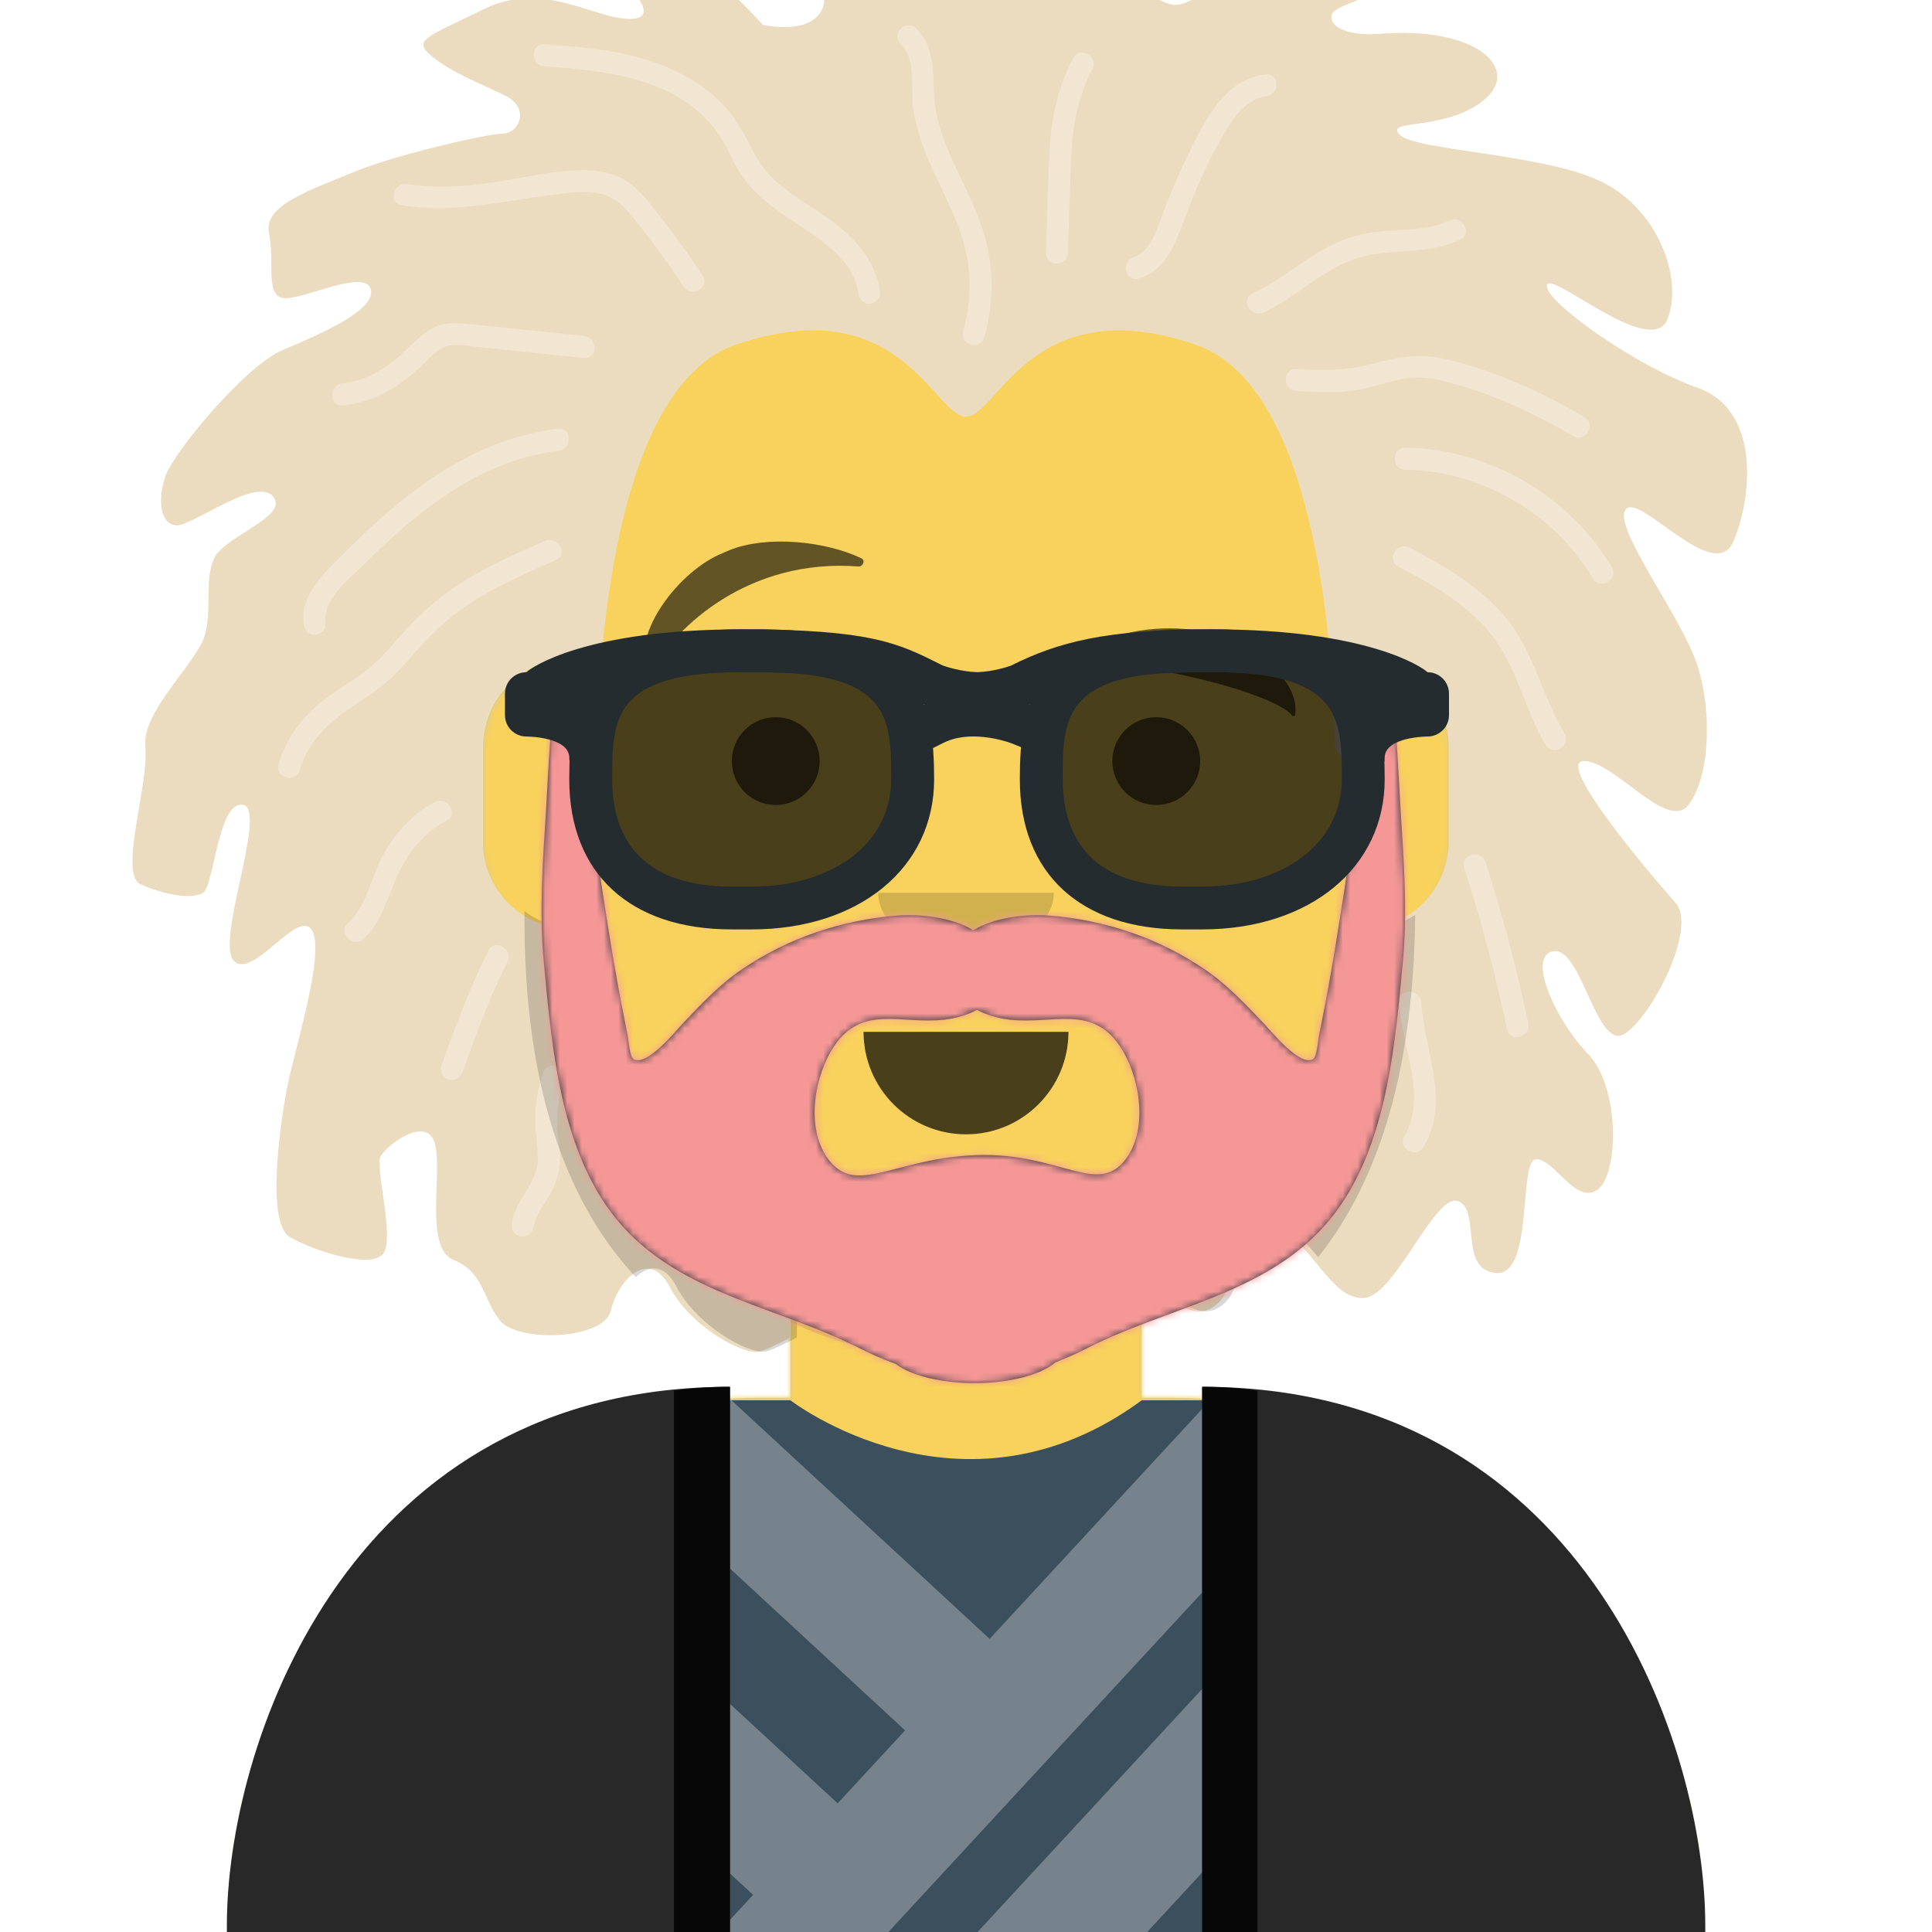
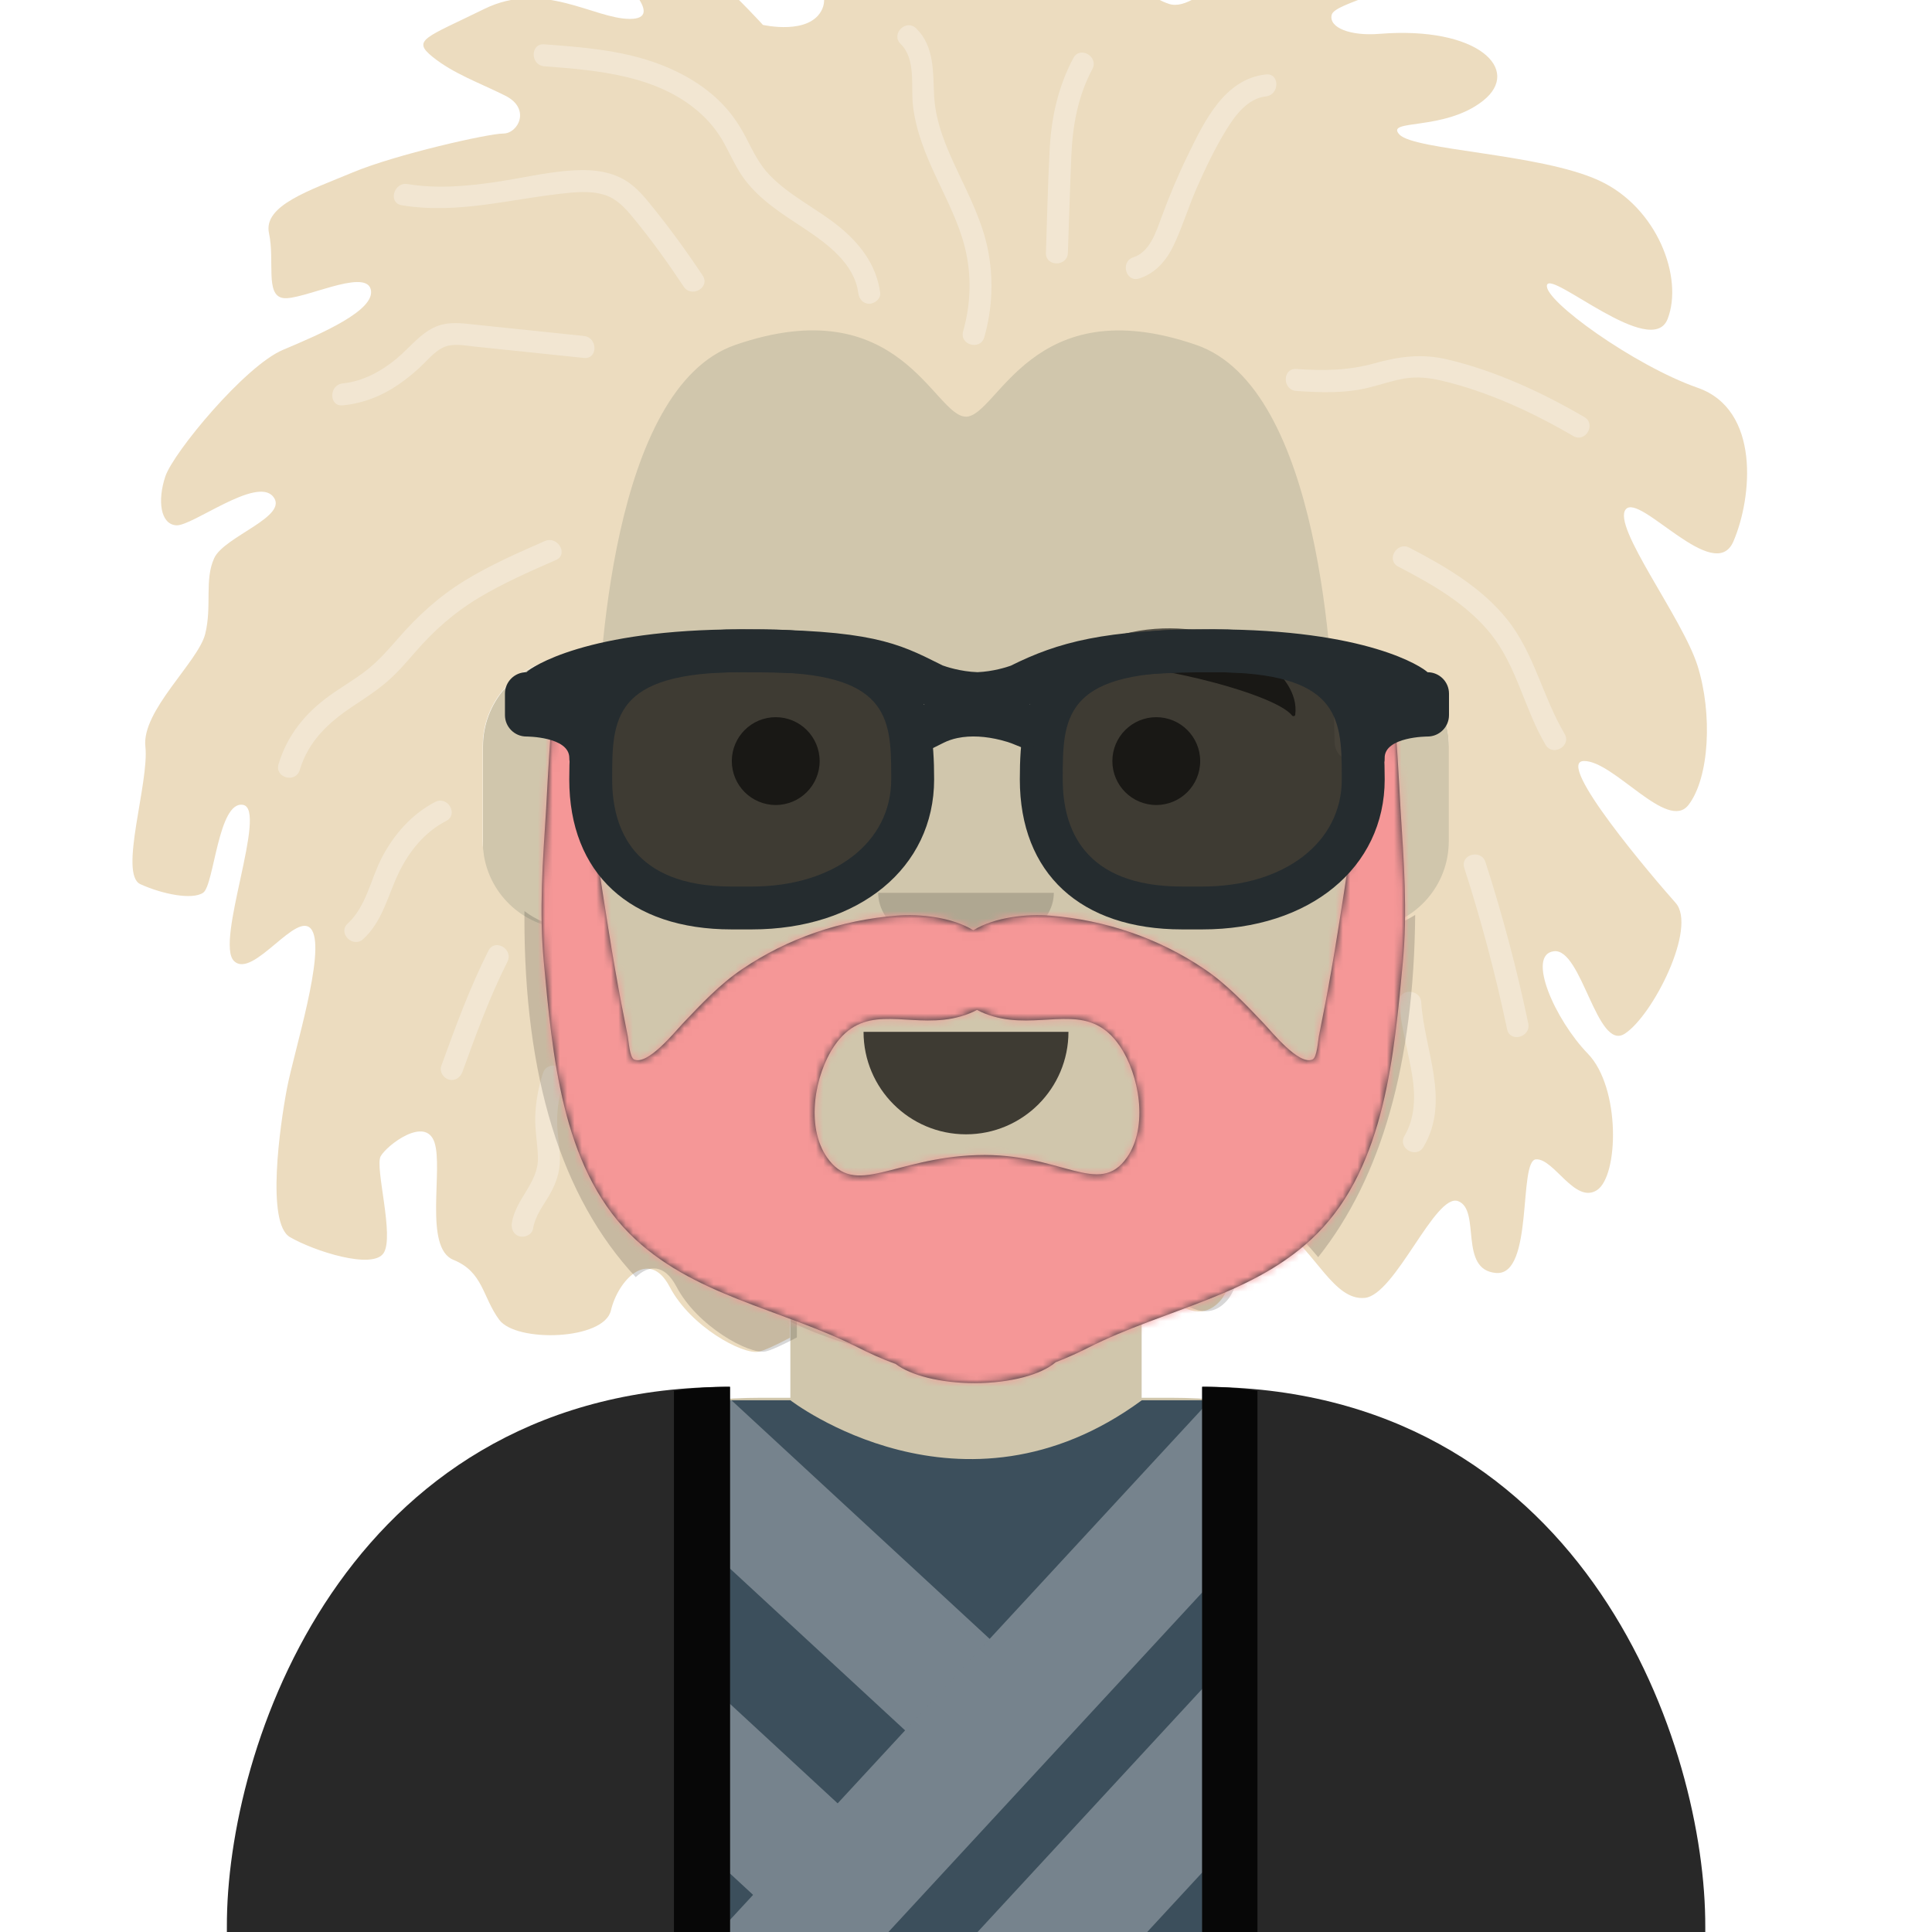
<svg xmlns="http://www.w3.org/2000/svg" xmlns:ns2="http://design.blush" xmlns:xlink="http://www.w3.org/1999/xlink" width="264px" height="264px" viewBox="0 8 264 264" version="1.1">
  <title id="transparent_Title">Avataaar/Default</title>
  <desc>Created with python_avatars</desc>
  <defs>
    <path d="M100,0 C130.928,-5.68137151e-15 156,25.072 156,56 L156.001,62.166 C161.676,63.119 166,68.054 166,74 L166,88 C166,94.052 161.519,99.058 155.694,99.881 C153.628,119.686 141.238,136.422 124.001,144.61 L124,163 L128,163 C167.765,163 200,195.235 200,235 L200,244 L0,244 L0,235 C-4.86974701e-15,195.235 32.235,163 72,163 L76,163 L76,144.611 C58.763,136.422 46.372,119.687 44.305,99.881 C38.481,99.058 34,94.052 34,88 L34,74 C34,68.054 38.325,63.118 44,62.166 L44,56 C44,25.072 69.072,5.68137151e-15 100,0 Z" id="transparent_path-1" />
    <path d="M83,36.348 C83,52.629 105.162,65.828 132.5,65.828 C159.838,65.828 182,52.629 182,36.348 C182,34.985 181.845,33.645 181.544,32.331 C210.784,41.488 232,68.792 232,101.052 L232,110 L32,110 L32,101.052 C32,68.397 53.739,40.82 83.534,32.002 C83.182,33.421 83,34.871 83,36.348 Z" id="transparent_path-3" />
    <rect id="transparent_path-5" x="0" y="0" width="264" height="280" />
    <path d="M74,0 C114.869,0 148,33.131 148,74 L148,84.148 L148,197.608 C135.525,187.237 119.491,181 102,181 L102,181 L98,181 L98,162.611 C115.531,154.283 128.048,137.115 129.791,116.867 C135.569,116.002 140,111.019 140,105 L140,105 L140,92 C140,87.354 137.359,83.324 133.497,81.33 C132.724,81.05 131.952,80.748 131.181,80.426 C130.795,80.32 130.401,80.233 130,80.166 L130,80.166 L130,79.917 C117.224,74.234 104.878,63.071 96.11,47.885 C93.175,42.801 90.831,37.595 89.066,32.397 C80.431,42.941 67.745,53.602 52.342,62.495 C42.778,68.017 33.147,72.291 24,75.266 L24,137.247 C29.602,148.318 38.773,157.278 50,162.611 L50,162.611 L50,181 L46,181 C38.327,181 30.935,182.2 24,184.423 L24,230 C24,244.106 13.569,255.776 0,257.716 L0,74 C0,33.131 33.131,0 74,0 Z" id="transparent_path-7" />
  </defs>
  <g id="transparent_Avataaar/Default" stroke="none" stroke-width="1" fill="none" fill-rule="evenodd">
    <g id="transparent_Body" transform="translate(32, 36)">
      <mask id="transparent_mask-2" fill="white">
        <use xlink:href="#transparent_path-1" />
      </mask>
      <use fill="#D0C6AC" xlink:href="#transparent_path-1" />
      <g id="transparent_Skin-Color" mask="url(#transparent_mask-2)" fill="#F8D25C">
        <g transform="translate(-32, 0)" id="transparent_Color">
-           <rect x="0" y="0" width="264" height="244" />
-         </g>
+           </g>
      </g>
      <path d="M44,94 C44,124.928 69.072,150 100,150 C130.928,150 156,124.928 156,94 L156,94 L156,102 C156,132.928 130.928,158 100,158 C69.072,158 44,132.928 44,102 Z" id="transparent_Neck-Shadow" fill-opacity="0.1" fill="#000000" mask="url(#transparent_mask-2)" />
    </g>
    <g id="transparent_Clothing" transform="translate(0, 170)">
      <g id="jedi_robe_Clothing/Jedi robe" stroke="none" stroke-width="1" fill="none" fill-rule="evenodd">
        <g id="jedi_robe_Robe" transform="translate(31, 27.5)">
          <path d="M77,1.839 C77,1.839 100.415,19.93 125.026,1.839 L144.732,1.839 L146.639,82.839 L53.79,82.839 L56.462,1.839 L77,1.839 Z" id="jedi_robe_Fabric-Color" fill="#3C4F5C" ns2:color="Top-500" />
          <path d="M144.732,1.839 L145.05,15.36 L82.694,82.839 L59.513,82.839 L134.365,1.839 L144.732,1.839 Z M145.353,28.215 L145.928,52.677 L118.056,82.839 L94.876,82.839 L145.353,28.215 Z M55.498,31.08 L83.463,56.922 L71.908,69.426 L54.756,53.575 L55.498,31.08 Z M68.946,1.839 L104.232,34.446 L92.678,46.949 L56.09,13.138 L56.462,1.839 L68.946,1.839 Z" id="jedi_robe_Combined-Shape" fill-opacity=".3" fill="#FFF" />
          <path d="M0.009,72.647 L0.001,73.838 L0.001,82.838 L68.746,82.838 L68.746,0 C17.413,0 0.42,47.304 0.009,72.647" id="jedi_robe_Fill-14" fill="#282828" />
          <path d="M61.093,0.538 L61.093,82.839 L68.746,82.839 L68.746,0 C66.085,0 63.535,0.185 61.093,0.538" id="jedi_robe_Fill-17" fill="#070707" />
          <path d="M202.01,72.647 L202.02,73.838 L202.02,82.838 L133.274,82.837 L133.274,0 C184.607,0 201.599,47.304 202.01,72.647" id="jedi_robe_Fill-20" fill="#282828" />
          <path d="M140.827,0.538 L140.827,82.838 L133.274,82.838 L133.274,0 C135.9,0 138.417,0.185 140.827,0.538" id="jedi_robe_Fill-23" fill="#070707" />
        </g>
      </g>
    </g>
    <g id="transparent_Face" transform="translate(76, 82)" fill="#000000">
      <g id="transparent_Mouth" transform="translate(2, 52)">
        <g id="default_Mouth/Default" stroke="none" stroke-width="1" fill="none" fill-rule="evenodd" fill-opacity="0.7">
          <path d="M40,15 C40,22.732 46.268,29 54,29 L54,29 C61.732,29 68,22.732 68,15" id="default_Mouth" fill="#000000" />
        </g>
      </g>
      <g id="transparent_Nose" transform="translate(28, 40)" fill-opacity="0.16">
        <g id="default_Nose/Default" stroke="none" stroke-width="1" fill="none" fill-rule="evenodd" fill-opacity="0.16">
          <path d="M16,8 C16,12.418 21.373,16 28,16 L28,16 C34.627,16 40,12.418 40,8" id="default_Nose" fill="#000000" />
        </g>
      </g>
      <g id="transparent_Eyes" transform="translate(0, 8)">
        <g id="default_Eyes/Default-😀" stroke="none" stroke-width="1" fill="none" fill-rule="evenodd" fill-opacity="0.6">
          <circle id="default_Eye" fill="#000000" cx="30" cy="22" r="6" />
          <circle id="default_Eye" fill="#000000" cx="82" cy="22" r="6" />
        </g>
      </g>
      <g id="transparent_Eyebrow" fill-opacity="0.6">
        <g id="up_down_natural_Eyebrow/Natural/Up-Down-Natural" stroke="none" stroke-width="1" fill="none" fill-rule="evenodd" fill-opacity="0.6">
-           <path d="M22.766,1.578 L23.677,1.176 C28.919,-0.905 36.865,-0.033 41.723,2.299 C42.29,2.571 41.902,3.452 41.321,3.407 C26.402,2.256 16.358,11.553 12.946,17.847 C12.845,18.034 12.539,18.055 12.464,17.881 C10.156,12.562 16.913,3.896 22.766,1.578 Z" id="up_down_natural_Eye-Browse-Reddit" fill="#000000" />
          <path d="M86.535,12.025 C92.342,12.293 101.73,16.512 101.488,22.368 C101.48,22.56 101.199,22.644 101.061,22.497 C98.306,19.537 78.746,16.547 71.856,18.132 C71.226,18.277 70.747,17.655 71.146,17.206 C74.568,13.357 81.333,11.779 86.535,12.025 Z" id="up_down_natural_Eyebrow" fill="#000000" transform="translate(86.247, 17.286) rotate(5) translate(-86.247, -17.286) " />
        </g>
      </g>
    </g>
    <g id="transparent_Top">
      <defs>
        <path d="M264,0 L264,280 L232,280 L232,271 C232,231.235 199.765,199 160,199 L160,199 L156,199 L156.001,180.61 C173.531,172.282 186.048,155.114 187.791,134.867 C193.569,134.003 198,129.019 198,123 L198,123 L198,110 C198,104.054 193.676,99.119 188.001,98.166 L188,92 C188,61.072 162.928,36 132,36 C101.072,36 76,61.072 76,92 L76,92 L76,98.166 C70.325,99.118 66,104.054 66,110 L66,110 L66,123 C66,129.019 70.431,134.003 76.209,134.867 C77.952,155.115 90.469,172.283 108,180.611 L108,199 L104,199 C64.633,199 32.645,230.594 32.01,269.809 L32,271 L32,280 L0,280 L0,0 L264,0 Z" id="einstein_hair_hairstyleeinstein-hair-path-1" />
      </defs>
      <g id="einstein_hair_Hairstyle/Einstein hair" stroke="none" stroke-width="1" fill="none" fill-rule="evenodd">
        <g id="einstein_hair_template-for-hairstyles" opacity=".184" transform="translate(1, 0)">
          <mask id="einstein_hair_hairstyleeinstein-hair-mask-2" fill="#fff">
            <use xlink:href="#einstein_hair_hairstyleeinstein-hair-path-1" />
          </mask>
          <g id="einstein_hair_Mask-Hair" />
        </g>
        <g id="einstein_hair_Einstein" transform="translate(18.1, -11.6)">
          <path d="M213.868,72.584 C205.277,69.587 192.745,60.597 193.29,58.553 C193.835,56.51 207.593,68.77 209.772,63.185 C211.952,57.6 208.41,47.928 200.373,44.251 C192.336,40.572 175.173,40.164 173.13,37.984 C171.086,35.805 179.26,37.576 184.572,33.353 C189.885,29.13 183.89,23.137 170.389,24.226 C166.468,24.543 163.458,23.409 163.866,21.638 C164.275,19.867 173.81,18.641 172.448,15.372 C171.086,12.103 165.365,9.106 159.235,10.06 C153.105,11.013 145.886,21.502 141.663,20.14 C137.44,18.777 136.623,15.1 139.074,11.422 C141.526,7.744 143.161,0.615 138.258,0.025 C133.353,-0.565 128.449,9.651 126.543,11.422 C124.636,13.192 121.639,10.468 122.864,6.654 C124.091,2.84 125.044,-0.033 120.413,1.85828358e-05 C115.781,0.033 111.695,8.289 111.286,12.784 C110.877,17.279 109.106,19.459 108.016,15.917 C106.927,12.375 100.933,0.033 96.71,0.033 C92.488,0.033 84.042,-0.43 86.63,5.564 C89.219,11.558 95.893,17.143 94.259,20.821 C92.624,24.499 86.147,23 86.147,23 C86.147,23 74.098,9.651 68.377,9.378 C62.656,9.106 61.021,11.013 64.018,13.874 C67.014,16.734 72.872,22.183 67.968,22.183 C63.064,22.183 56.117,16.871 48.08,20.821 C40.043,24.771 38.136,25.043 40.997,27.359 C43.857,29.675 47.399,30.901 50.941,32.672 C54.482,34.442 52.712,37.848 50.668,37.848 C48.625,37.848 35.957,40.709 30.099,43.161 C24.242,45.613 17.84,47.656 18.657,51.47 C19.474,55.284 18.112,59.916 20.564,60.324 C23.016,60.733 31.734,56.238 32.551,59.098 C33.368,61.959 25.74,65.228 20.564,67.408 C15.388,69.587 5.58,81.438 4.49,84.708 C3.4,87.977 3.809,91.246 5.989,91.382 C8.168,91.519 16.886,84.708 19.202,87.432 C21.517,90.156 12.527,92.881 11.165,95.877 C9.803,98.874 10.892,102.416 9.939,106.23 C8.985,110.044 1.221,116.719 1.766,121.623 C2.31,126.527 -1.912,139.059 1.085,140.421 C4.081,141.783 8.168,142.607 9.666,141.583 C11.165,140.557 11.71,128.96 15.115,129.583 C18.521,130.205 11.259,148.322 13.868,150.91 C16.477,153.498 22.607,143.69 24.514,146.687 C26.421,149.684 22.062,163.306 21.109,168.346 C20.155,173.386 18.248,186.735 21.517,188.643 C24.787,190.55 32.824,193.138 34.322,190.822 C35.821,188.506 33.096,179.107 33.913,177.608 C34.731,176.11 40.043,172.023 41.269,175.702 C42.495,179.38 39.771,190.095 43.857,191.753 C47.944,193.41 47.808,196.815 50.123,199.949 C52.439,203.082 64.427,202.753 65.38,198.668 C66.334,194.582 70.556,190.005 73.417,195.453 C76.278,200.902 83.361,204.717 85.54,204.308 C86.346,204.156 88.046,203.346 89.868,202.384 L89.868,192.159 C72.338,183.831 59.82,166.663 58.077,146.416 C52.3,145.551 47.868,140.567 47.868,134.548 L47.868,121.548 C47.868,116.612 50.853,112.38 55.113,110.538 C56.419,111.388 58.039,113.908 58.34,121.115 C58.397,122.492 59.534,123.583 60.911,123.583 L60.911,123.583 C62.318,123.583 63.463,122.463 63.487,121.057 C63.655,110.806 65.428,72.577 82.389,66.727 C104.894,58.963 109.503,76.486 113.871,76.532 L113.871,76.542 C118.245,76.542 122.836,58.961 145.371,66.734 C162.332,72.585 164.104,110.813 164.273,121.064 C164.297,122.471 165.442,123.59 166.848,123.59 C168.226,123.59 169.363,122.5 169.42,121.123 C169.721,113.919 171.34,111.397 172.645,110.547 C176.893,112.394 179.868,116.62 179.868,121.548 L179.868,134.548 C179.868,140.567 175.437,145.551 169.66,146.416 C167.917,166.663 155.399,183.831 137.869,192.159 L137.869,195.874 C139.117,195.647 140.223,195.721 140.981,196.407 C143.843,198.995 146.566,199.813 148.746,197.225 C150.926,194.637 152.151,183.875 156.919,187.28 C161.687,190.686 164.192,197.36 168.389,196.952 C172.585,196.543 178.033,182.513 181.166,183.738 C184.3,184.965 181.166,193.138 186.343,193.547 C191.518,193.955 189.34,178.153 191.791,178.018 C194.243,177.881 197.103,184.147 200.1,182.24 C203.097,180.333 203.37,168.218 198.875,163.583 C194.38,158.947 190.43,150.026 194.243,149.583 C198.057,149.139 200.1,163.306 203.915,160.854 C207.729,158.402 213.859,146.336 210.862,142.97 C207.865,139.604 194.243,123.65 198.33,123.59 C202.416,123.53 209.772,133.319 212.633,129.583 C215.493,125.846 215.921,117.127 213.868,110.589 C211.815,104.051 202.144,91.519 204.051,89.203 C205.958,86.887 216.175,99.597 218.763,93.583 C221.35,87.568 222.46,75.581 213.868,72.584" id="einstein_hair_Hair-Color" fill="#ECDCBF" ns2:color="Hair-500" />
          <path d="M96.373,50.422 C93.37,48.032 89.801,46.344 87.106,43.573 C85.681,42.107 84.821,40.327 83.898,38.527 C83.019,36.813 81.963,35.225 80.624,33.833 C78.026,31.13 74.644,29.264 71.123,28.055 C66.357,26.42 61.258,26.029 56.268,25.657 C54.342,25.513 54.352,28.514 56.268,28.657 C63.727,29.214 72.062,29.921 77.818,35.282 C79.075,36.453 80.095,37.783 80.915,39.291 C81.818,40.954 82.559,42.688 83.713,44.204 C85.863,47.028 88.905,48.903 91.822,50.837 C94.924,52.893 98.643,55.621 99.176,59.609 C99.284,60.418 99.788,61.099 100.676,61.109 C101.403,61.116 102.283,60.412 102.176,59.609 C101.662,55.764 99.347,52.789 96.373,50.422" id="einstein_hair_Fill-4" fill-opacity=".3" fill="#FFF" />
          <path d="M112.754,43.019 C111.212,39.751 109.735,36.364 109.545,32.706 C109.377,29.467 109.608,25.932 107.089,23.479 C105.705,22.132 103.581,24.251 104.967,25.601 C107.098,27.675 106.346,31.366 106.656,34.047 C107.052,37.487 108.366,40.676 109.815,43.79 C111.259,46.894 112.861,49.95 113.717,53.283 C114.7,57.106 114.581,61.092 113.507,64.88 C112.981,66.741 115.875,67.535 116.4,65.677 C117.515,61.741 117.69,57.607 116.868,53.596 C116.104,49.868 114.366,46.435 112.754,43.019" id="einstein_hair_Fill-6" fill-opacity=".3" fill="#FFF" />
          <path d="M128.572,27.531 C126.495,31.439 125.57,35.591 125.335,39.988 C125.084,44.701 124.989,49.427 124.822,54.144 C124.755,56.075 127.755,56.073 127.822,54.144 C127.978,49.739 128.104,45.33 128.292,40.926 C128.469,36.733 129.176,32.783 131.163,29.045 C132.068,27.341 129.479,25.823 128.572,27.531" id="einstein_hair_Fill-8" fill-opacity=".3" fill="#FFF" />
          <path d="M154.877,29.772 C149.196,30.391 146.453,36.217 144.225,40.779 C142.864,43.564 141.665,46.424 140.596,49.333 C139.867,51.315 139.009,54.041 136.775,54.758 C134.945,55.347 135.728,58.244 137.573,57.651 C139.831,56.926 141.311,55.16 142.302,53.068 C143.511,50.513 144.323,47.779 145.467,45.192 C146.651,42.511 147.937,39.829 149.47,37.328 C150.674,35.363 152.394,33.043 154.877,32.772 C156.775,32.565 156.797,29.563 154.877,29.772" id="einstein_hair_Fill-10" fill-opacity=".3" fill="#FFF" />
-           <path d="M181.454,52.334 C183.185,51.48 181.667,48.891 179.94,49.744 C177.68,50.859 175.131,50.922 172.664,51.067 C170.141,51.215 167.652,51.476 165.296,52.443 C160.864,54.262 157.37,57.685 153.05,59.71 C151.303,60.529 152.824,63.116 154.563,62.3 C158.86,60.287 162.33,56.682 166.812,55.055 C171.567,53.329 176.819,54.622 181.454,52.334" id="einstein_hair_Fill-12" fill-opacity=".3" fill="#FFF" />
          <path d="M178.846,71.603 C185.165,73.084 191.29,75.921 196.874,79.179 C198.546,80.154 200.058,77.562 198.389,76.589 C192.599,73.211 186.195,70.246 179.644,68.71 C176.193,67.901 173.109,68.299 169.737,69.242 C166.139,70.248 162.742,70.276 159.036,70.023 C157.11,69.892 157.117,72.893 159.036,73.023 C162.378,73.251 165.688,73.371 168.966,72.558 C170.612,72.15 172.224,71.581 173.902,71.309 C175.557,71.041 177.224,71.223 178.846,71.603" id="einstein_hair_Fill-14" fill-opacity=".3" fill="#FFF" />
-           <path d="M202.157,97.127 C196.309,87.282 185.392,80.962 173.946,80.779 C172.014,80.748 172.014,83.748 173.946,83.779 C184.341,83.945 194.259,89.705 199.566,98.641 C200.552,100.299 203.146,98.792 202.157,97.127" id="einstein_hair_Fill-16" fill-opacity=".3" fill="#FFF" />
          <path d="M187.829,104.221 C184.336,99.867 179.368,96.974 174.484,94.438 C172.773,93.55 171.255,96.138 172.971,97.029 C177.631,99.449 182.4,102.154 185.708,106.342 C189.211,110.778 190.24,116.569 193.098,121.375 C194.083,123.033 196.678,121.526 195.687,119.861 C192.683,114.805 191.564,108.876 187.829,104.221" id="einstein_hair_Fill-18" fill-opacity=".3" fill="#FFF" />
          <path d="M184.882,137.403 C184.292,135.573 181.395,136.356 181.989,138.2 C184.322,145.439 186.274,152.793 187.837,160.236 C188.234,162.125 191.125,161.325 190.73,159.439 C189.167,151.995 187.215,144.642 184.882,137.403" id="einstein_hair_Fill-20" fill-opacity=".3" fill="#FFF" />
          <path d="M173.104,156.566 C173.325,159.955 174.331,163.193 174.869,166.531 C175.318,169.318 175.292,172.328 173.819,174.817 C172.833,176.483 175.424,177.993 176.409,176.332 C180.145,170.024 176.535,163.164 176.104,156.566 C175.979,154.649 172.978,154.635 173.104,156.566" id="einstein_hair_Fill-22" fill-opacity=".3" fill="#FFF" />
          <path d="M162.999,174.45 C161.703,178.68 160.221,182.851 158.555,186.951 C158.249,187.702 158.886,188.599 159.602,188.797 C160.46,189.031 161.141,188.501 161.447,187.749 C163.113,183.649 164.596,179.478 165.892,175.248 C166.459,173.398 163.563,172.607 162.999,174.45" id="einstein_hair_Fill-24" fill-opacity=".3" fill="#FFF" />
          <path d="M70.693,47.416 C69.581,46.05 68.377,44.723 66.776,43.926 C65.208,43.145 63.45,42.854 61.711,42.845 C57.806,42.826 53.878,43.828 50.035,44.411 C45.931,45.034 41.714,45.435 37.592,44.752 C35.703,44.44 34.891,47.331 36.794,47.645 C44.584,48.935 51.948,46.688 59.644,45.951 C61.259,45.795 62.941,45.736 64.507,46.229 C66.135,46.742 67.252,47.941 68.312,49.219 C70.832,52.26 73.146,55.478 75.328,58.767 C76.39,60.369 78.989,58.868 77.918,57.253 C75.669,53.862 73.263,50.572 70.693,47.416" id="einstein_hair_Fill-26" fill-opacity=".3" fill="#FFF" />
          <path d="M61.697,65.512 C58.382,65.167 55.068,64.823 51.752,64.477 C50.178,64.314 48.602,64.15 47.029,63.986 C45.486,63.825 43.922,63.578 42.386,63.935 C39.761,64.545 38.09,66.95 36.117,68.586 C34.02,70.327 31.488,71.718 28.738,71.99 C26.834,72.179 26.816,75.18 28.738,74.99 C31.477,74.719 34.011,73.741 36.285,72.191 C37.358,71.46 38.374,70.635 39.324,69.75 C40.294,68.845 41.191,67.706 42.4,67.107 C43.73,66.447 45.365,66.813 46.779,66.96 C48.438,67.133 50.094,67.305 51.752,67.477 C55.068,67.823 58.382,68.167 61.697,68.512 C63.614,68.712 63.6,65.71 61.697,65.512" id="einstein_hair_Fill-28" fill-opacity=".3" fill="#FFF" />
-           <path d="M58.179,78.2 C50.332,79.094 43.363,82.799 37.242,87.647 C34.144,90.1 31.278,92.828 28.491,95.623 C26.039,98.081 22.891,101.017 23.391,104.841 C23.497,105.65 24.005,106.332 24.891,106.341 C25.621,106.347 26.497,105.644 26.391,104.841 C25.954,101.504 29.446,98.891 31.563,96.796 C34.051,94.335 36.616,91.941 39.363,89.769 C44.798,85.469 51.205,81.995 58.179,81.2 C60.075,80.984 60.097,77.981 58.179,78.2" id="einstein_hair_Fill-30" fill-opacity=".3" fill="#FFF" />
          <path d="M34.492,112.999 C36.039,111.718 37.346,110.192 38.66,108.681 C41.202,105.757 43.957,103.307 47.287,101.307 C50.657,99.283 54.267,97.698 57.863,96.124 C59.627,95.352 58.102,92.766 56.348,93.534 C52.626,95.163 48.887,96.806 45.415,98.934 C41.884,101.097 38.963,103.77 36.257,106.885 C34.947,108.392 33.622,109.898 32.049,111.139 C30.409,112.432 28.58,113.468 26.889,114.69 C23.591,117.074 21.144,120.086 19.963,124.024 C19.408,125.877 22.303,126.669 22.856,124.822 C24.043,120.863 26.769,118.332 30.116,116.107 C31.607,115.116 33.111,114.143 34.492,112.999" id="einstein_hair_Fill-32" fill-opacity=".3" fill="#FFF" />
          <path d="M41.359,129.185 C38.195,130.825 35.743,133.609 34.104,136.74 C32.551,139.707 31.969,143.447 29.42,145.791 C27.996,147.101 30.122,149.218 31.541,147.913 C34.158,145.506 34.878,142.025 36.353,138.937 C37.781,135.947 39.896,133.318 42.873,131.775 C44.588,130.887 43.073,128.297 41.359,129.185" id="einstein_hair_Fill-34" fill-opacity=".3" fill="#FFF" />
          <path d="M48.645,149.507 C46.083,154.587 44.127,159.937 42.192,165.278 C41.916,166.04 42.503,166.921 43.24,167.123 C44.074,167.352 44.808,166.84 45.085,166.076 C46.933,160.976 48.79,155.872 51.236,151.021 C52.103,149.301 49.516,147.781 48.645,149.507" id="einstein_hair_Fill-36" fill-opacity=".3" fill="#FFF" />
          <path d="M56.096,166.238 C55.472,168.141 55.111,170.128 55.041,172.131 C54.972,174.07 55.389,175.961 55.406,177.892 C55.431,181.263 52.355,183.451 51.846,186.7 C51.721,187.507 52.053,188.304 52.895,188.545 C53.605,188.749 54.614,188.297 54.739,187.498 C54.99,185.899 55.916,184.641 56.742,183.29 C57.618,181.854 58.261,180.367 58.383,178.667 C58.523,176.735 58.035,174.811 58.029,172.878 C58.022,170.875 58.367,168.935 58.989,167.035 C59.59,165.196 56.694,164.408 56.096,166.238" id="einstein_hair_Fill-38" fill-opacity=".3" fill="#FFF" />
          <path d="M68.845,184.173 C68.611,183.611 68.454,183.024 68.355,182.423 C68.296,181.848 68.295,181.271 68.362,180.696 C68.362,180.694 68.362,180.694 68.363,180.693 C68.433,180.285 68.427,179.905 68.211,179.536 C68.029,179.226 67.673,178.929 67.315,178.847 C66.931,178.76 66.5,178.778 66.159,178.998 C65.849,179.198 65.535,179.517 65.47,179.895 C65.318,180.777 65.253,181.654 65.358,182.545 C65.417,183.04 65.491,183.531 65.622,184.014 C65.752,184.491 65.939,184.945 66.134,185.401 C66.272,185.721 66.711,186.002 67.031,186.09 C67.39,186.189 67.868,186.144 68.186,185.939 C68.507,185.732 68.789,185.424 68.876,185.042 C68.894,184.909 68.911,184.777 68.929,184.643 C68.929,184.443 68.879,184.256 68.804,184.075 C68.818,184.109 68.831,184.141 68.845,184.173" id="einstein_hair_Fill-40" fill-opacity=".3" fill="#FFF" />
        </g>
        <path d="M71.664,132.5 C73.223,133.678 75.079,134.485 77.099,134.787 C78.842,155.034 91.36,172.202 108.89,180.53 L108.89,180.53 L108.89,190.755 C107.068,191.717 105.368,192.527 104.562,192.679 C102.383,193.088 95.3,189.273 92.439,183.824 C90.741,180.59 88.563,180.889 86.874,182.52 C76.677,171.567 71.606,155.105 71.66,133.138 Z M193.379,133.016 C193.206,153.287 188.787,168.878 180.125,179.79 C178.883,178.302 177.539,176.793 175.941,175.651 C171.173,172.246 169.948,183.008 167.768,185.596 C165.588,188.184 162.865,187.366 160.003,184.778 C159.245,184.092 158.139,184.018 156.891,184.245 L156.891,184.245 L156.891,180.53 C174.421,172.202 186.939,155.034 188.682,134.787 C190.347,134.538 191.9,133.947 193.267,133.087 Z" id="einstein_hair_Combined-Shape" fill-opacity=".16" fill="#000" />
        <g id="einstein_hair_Facial-Hair" transform="translate(49, 72)">
          <defs>
            <path d="M84.504,93.841 C72.993,94.219 67.858,99.721 63.991,94.13 C61.088,89.932 62.303,82.874 65.015,78.903 C68.874,73.251 74.109,75.985 79.962,75.34 C81.554,75.165 83.153,74.723 84.504,74 C85.856,74.723 87.455,75.165 89.046,75.34 C94.9,75.985 100.135,73.251 103.994,78.903 C106.706,82.874 107.92,89.932 105.018,94.13 C101.15,99.721 96.016,93.463 84.504,93.841 Z M140.391,26 C136.967,40.075 135.393,54.434 132.91,68.671 C132.393,71.639 131.826,74.596 131.225,77.55 C131.098,78.17 130.974,80.473 130.363,80.764 C128.512,81.648 124.739,76.947 123.73,75.885 C121.197,73.219 118.685,70.529 115.599,68.437 C109.365,64.21 102.065,61.711 94.47,61.118 C91.292,60.869 86.995,61.303 84,63.11 C81.005,61.303 76.708,60.869 73.53,61.118 C65.934,61.711 58.635,64.21 52.4,68.437 C49.315,70.529 46.803,73.219 44.269,75.885 C43.261,76.947 39.488,81.648 37.637,80.764 C37.026,80.473 36.902,78.17 36.775,77.55 C36.174,74.596 35.607,71.639 35.09,68.671 C32.607,54.434 31.034,40.075 27.609,26 C26.613,26 25.739,44.748 25.627,46.495 C25.175,53.589 24.646,60.525 25.322,67.626 C26.486,79.875 27.699,95.234 37.033,104.588 C45.466,113.039 57.71,114.806 68.271,120.141 C69.631,120.828 71.435,121.676 73.38,122.371 C75.429,123.934 79.493,125 84.174,125 C89.085,125 93.316,123.827 95.254,122.138 C96.955,121.493 98.518,120.753 99.729,120.141 C110.289,114.805 122.534,113.039 130.967,104.588 C140.301,95.234 141.514,79.875 142.679,67.626 C143.353,60.525 142.825,53.589 142.373,46.495 C142.261,44.748 141.387,26 140.391,26 Z" id="beard_medium_path-1" />
          </defs>
          <g id="beard_medium_Facial-Hair/Beard-Medium" stroke="none" stroke-width="1" fill="none" fill-rule="evenodd">
            <mask id="beard_medium_mask-2" fill="white">
              <use xlink:href="#beard_medium_path-1" />
            </mask>
            <use id="beard_medium_Beardness" fill="#252E32" xlink:href="#beard_medium_path-1" />
            <g id="beard_medium_Facial-Hair-Color" mask="url(#beard_medium_mask-2)" fill="#F59797">
              <rect id="beard_medium_Color" x="0" y="0" width="168" height="152" />
            </g>
          </g>
        </g>
        <g id="einstein_hair_Accessory" transform="translate(62, 85)">
          <defs>
            <filter x="-3.1%" y="-9.8%" width="106.2%" height="119.5%" filterUnits="objectBoundingBox" id="wayfarers_filter-1">
              <feOffset dx="0" dy="2" in="SourceAlpha" result="shadowOffsetOuter1" />
              <feColorMatrix values="0 0 0 0 0   0 0 0 0 0   0 0 0 0 0  0 0 0 0.2 0" type="matrix" in="shadowOffsetOuter1" result="shadowMatrixOuter1" />
              <feMerge>
                <feMergeNode in="shadowMatrixOuter1" />
                <feMergeNode in="SourceGraphic" />
              </feMerge>
            </filter>
            <linearGradient x1="50%" y1="0%" x2="50%" y2="100%" id="wayfarers_linearGradient-2">
              <stop stop-color="#FFFFFF" stop-opacity="0.5" offset="0%" />
              <stop stop-color="#000000" stop-opacity="0.5" offset="70.506%" />
            </linearGradient>
            <path d="M44.918,17.571 C44.918,27.274 36.668,35.143 22.92,35.143 L20.17,35.143 C6.423,35.143 0.923,27.271 0.923,17.571 L0.923,17.571 C0.923,7.866 2.207,0 21.455,0 L24.386,0 C43.634,0 44.918,7.866 44.918,17.571 L44.918,17.571 Z" id="wayfarers_path-3" />
            <path d="M106.486,17.571 C106.486,27.274 98.239,35.143 84.489,35.143 L81.739,35.143 C67.991,35.143 62.491,27.271 62.491,17.571 L62.491,17.571 C62.491,7.866 63.775,0 83.023,0 L85.955,0 C105.199,0 106.486,7.866 106.486,17.571 L106.486,17.571 Z" id="wayfarers_path-4" />
          </defs>
          <g id="wayfarers_Top/_Resources/Wayfarers" stroke="none" stroke-width="1" fill="none" fill-rule="evenodd">
            <g id="wayfarers_Wayfarers" filter="url(#wayfarers_filter-1)" transform="translate(7, 7)" fill-rule="nonzero">
              <g id="wayfarers_Shades" transform="translate(10.795, 2.929)">
                <g id="wayfarers_Shade">
                  <use fill-opacity="0.7" fill="#000000" xlink:href="#wayfarers_path-3" />
                  <use fill="url(#linearGradient-2)" style="mix-blend-mode: screen;" xlink:href="#wayfarers_path-3" />
                </g>
                <g id="wayfarers_Shade">
                  <use fill-opacity="0.7" fill="#000000" xlink:href="#wayfarers_path-4" />
                  <use fill="url(#linearGradient-2)" style="mix-blend-mode: screen;" xlink:href="#wayfarers_path-4" />
                </g>
              </g>
              <path d="M35.182,0 C56.833,0 58.645,10.127 58.645,20.5 C58.645,32.569 48.396,41 33.716,41 L30.966,41 C17.078,41 8.787,33.336 8.787,20.5 C8.787,10.127 10.599,0 32.25,0 L35.182,0 Z M35.182,5.854 L32.25,5.854 C14.65,5.854 14.65,12.318 14.65,20.5 C14.65,27.18 17.48,35.143 30.966,35.143 L33.716,35.143 C44.942,35.143 52.782,29.122 52.782,20.5 L52.781,19.768 C52.766,11.936 52.254,5.854 35.182,5.854 Z" id="wayfarers_Left" fill="#252C2F" />
              <path d="M96.75,0 C118.401,0 120.213,10.127 120.213,20.5 C120.213,32.569 109.964,41 95.284,41 L92.534,41 C78.646,41 70.355,33.336 70.355,20.5 C70.355,10.127 72.167,0 93.818,0 L96.75,0 Z M96.75,5.854 L93.818,5.854 C76.218,5.854 76.218,12.318 76.218,20.5 C76.218,27.18 79.051,35.143 92.534,35.143 L95.284,35.143 C106.51,35.143 114.35,29.122 114.35,20.5 L114.349,19.768 C114.334,11.936 113.822,5.854 96.75,5.854 Z" id="wayfarers_Right" fill="#252C2F" />
              <path d="M2.932,5.857 C3.618,5.172 11.123,0 32.25,0 C49.964,0 53.714,1.88 59.39,4.721 L59.805,4.931 C60.2,5.073 62.218,5.774 64.578,5.851 C66.729,5.757 68.568,5.161 69.106,4.97 C75.584,1.748 81.926,0 96.75,0 C117.877,0 125.382,5.172 126.068,5.857 C127.689,5.857 129,7.166 129,8.786 L129,11.714 C129,13.334 127.689,14.643 126.068,14.643 C126.068,14.643 120.205,14.643 120.205,17.571 C120.205,20.5 117.273,13.334 117.273,11.714 L117.273,8.862 C113.697,7.462 107.297,5.857 96.75,5.857 C85,5.857 79.148,6.988 74.128,9.104 L74.184,9.243 L71.688,10.25 L74.181,11.258 L71.981,16.687 L69.264,15.589 C69.021,15.49 68.497,15.314 67.771,15.131 C65.747,14.62 63.665,14.465 61.825,14.851 C61.15,14.993 60.523,15.206 59.948,15.493 L57.326,16.803 L54.703,11.565 L57.325,10.255 L57.331,10.252 L54.819,9.237 L54.899,9.039 C50.57,6.976 46.578,5.857 32.25,5.857 C21.704,5.857 15.303,7.461 11.727,8.861 L11.727,11.714 C11.727,13.334 8.795,20.5 8.795,17.571 C8.795,14.643 2.932,14.643 2.932,14.643 C1.313,14.643 0,13.334 0,11.714 L0,8.786 C0,7.166 1.313,5.857 2.932,5.857 Z" id="wayfarers_Stuff" fill="#252C2F" />
            </g>
          </g>
        </g>
      </g>
    </g>
  </g>
</svg>